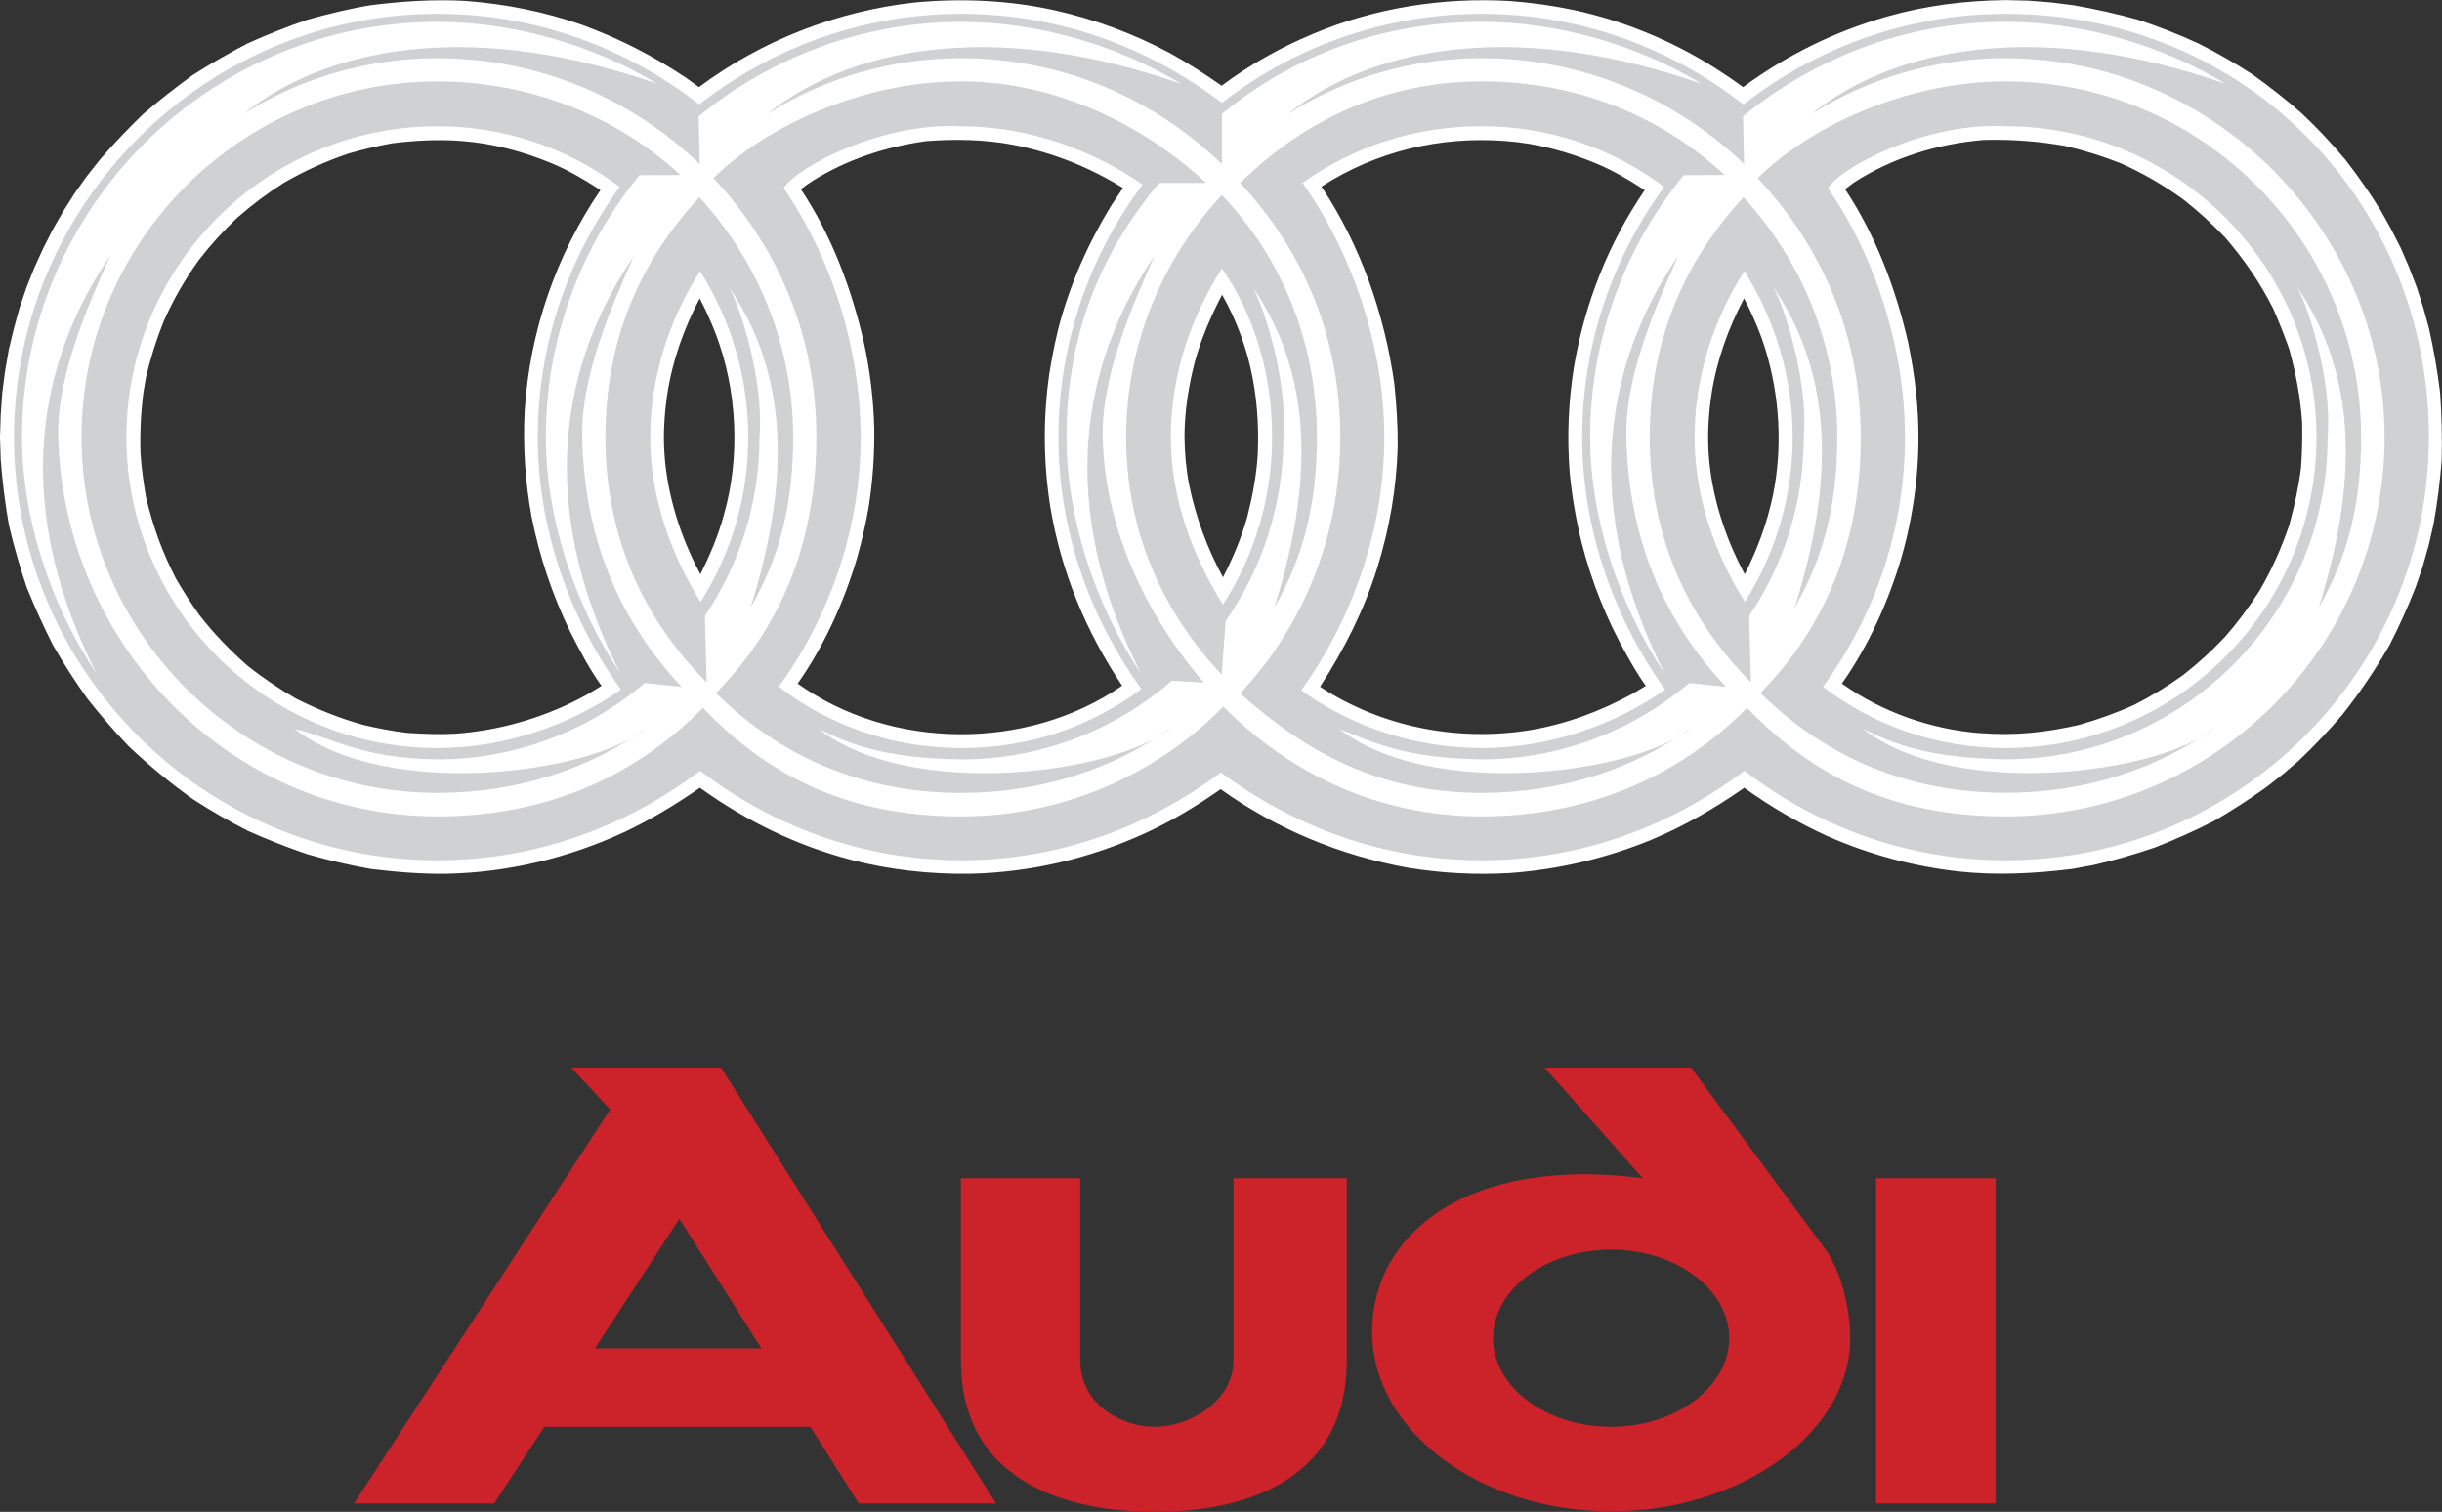
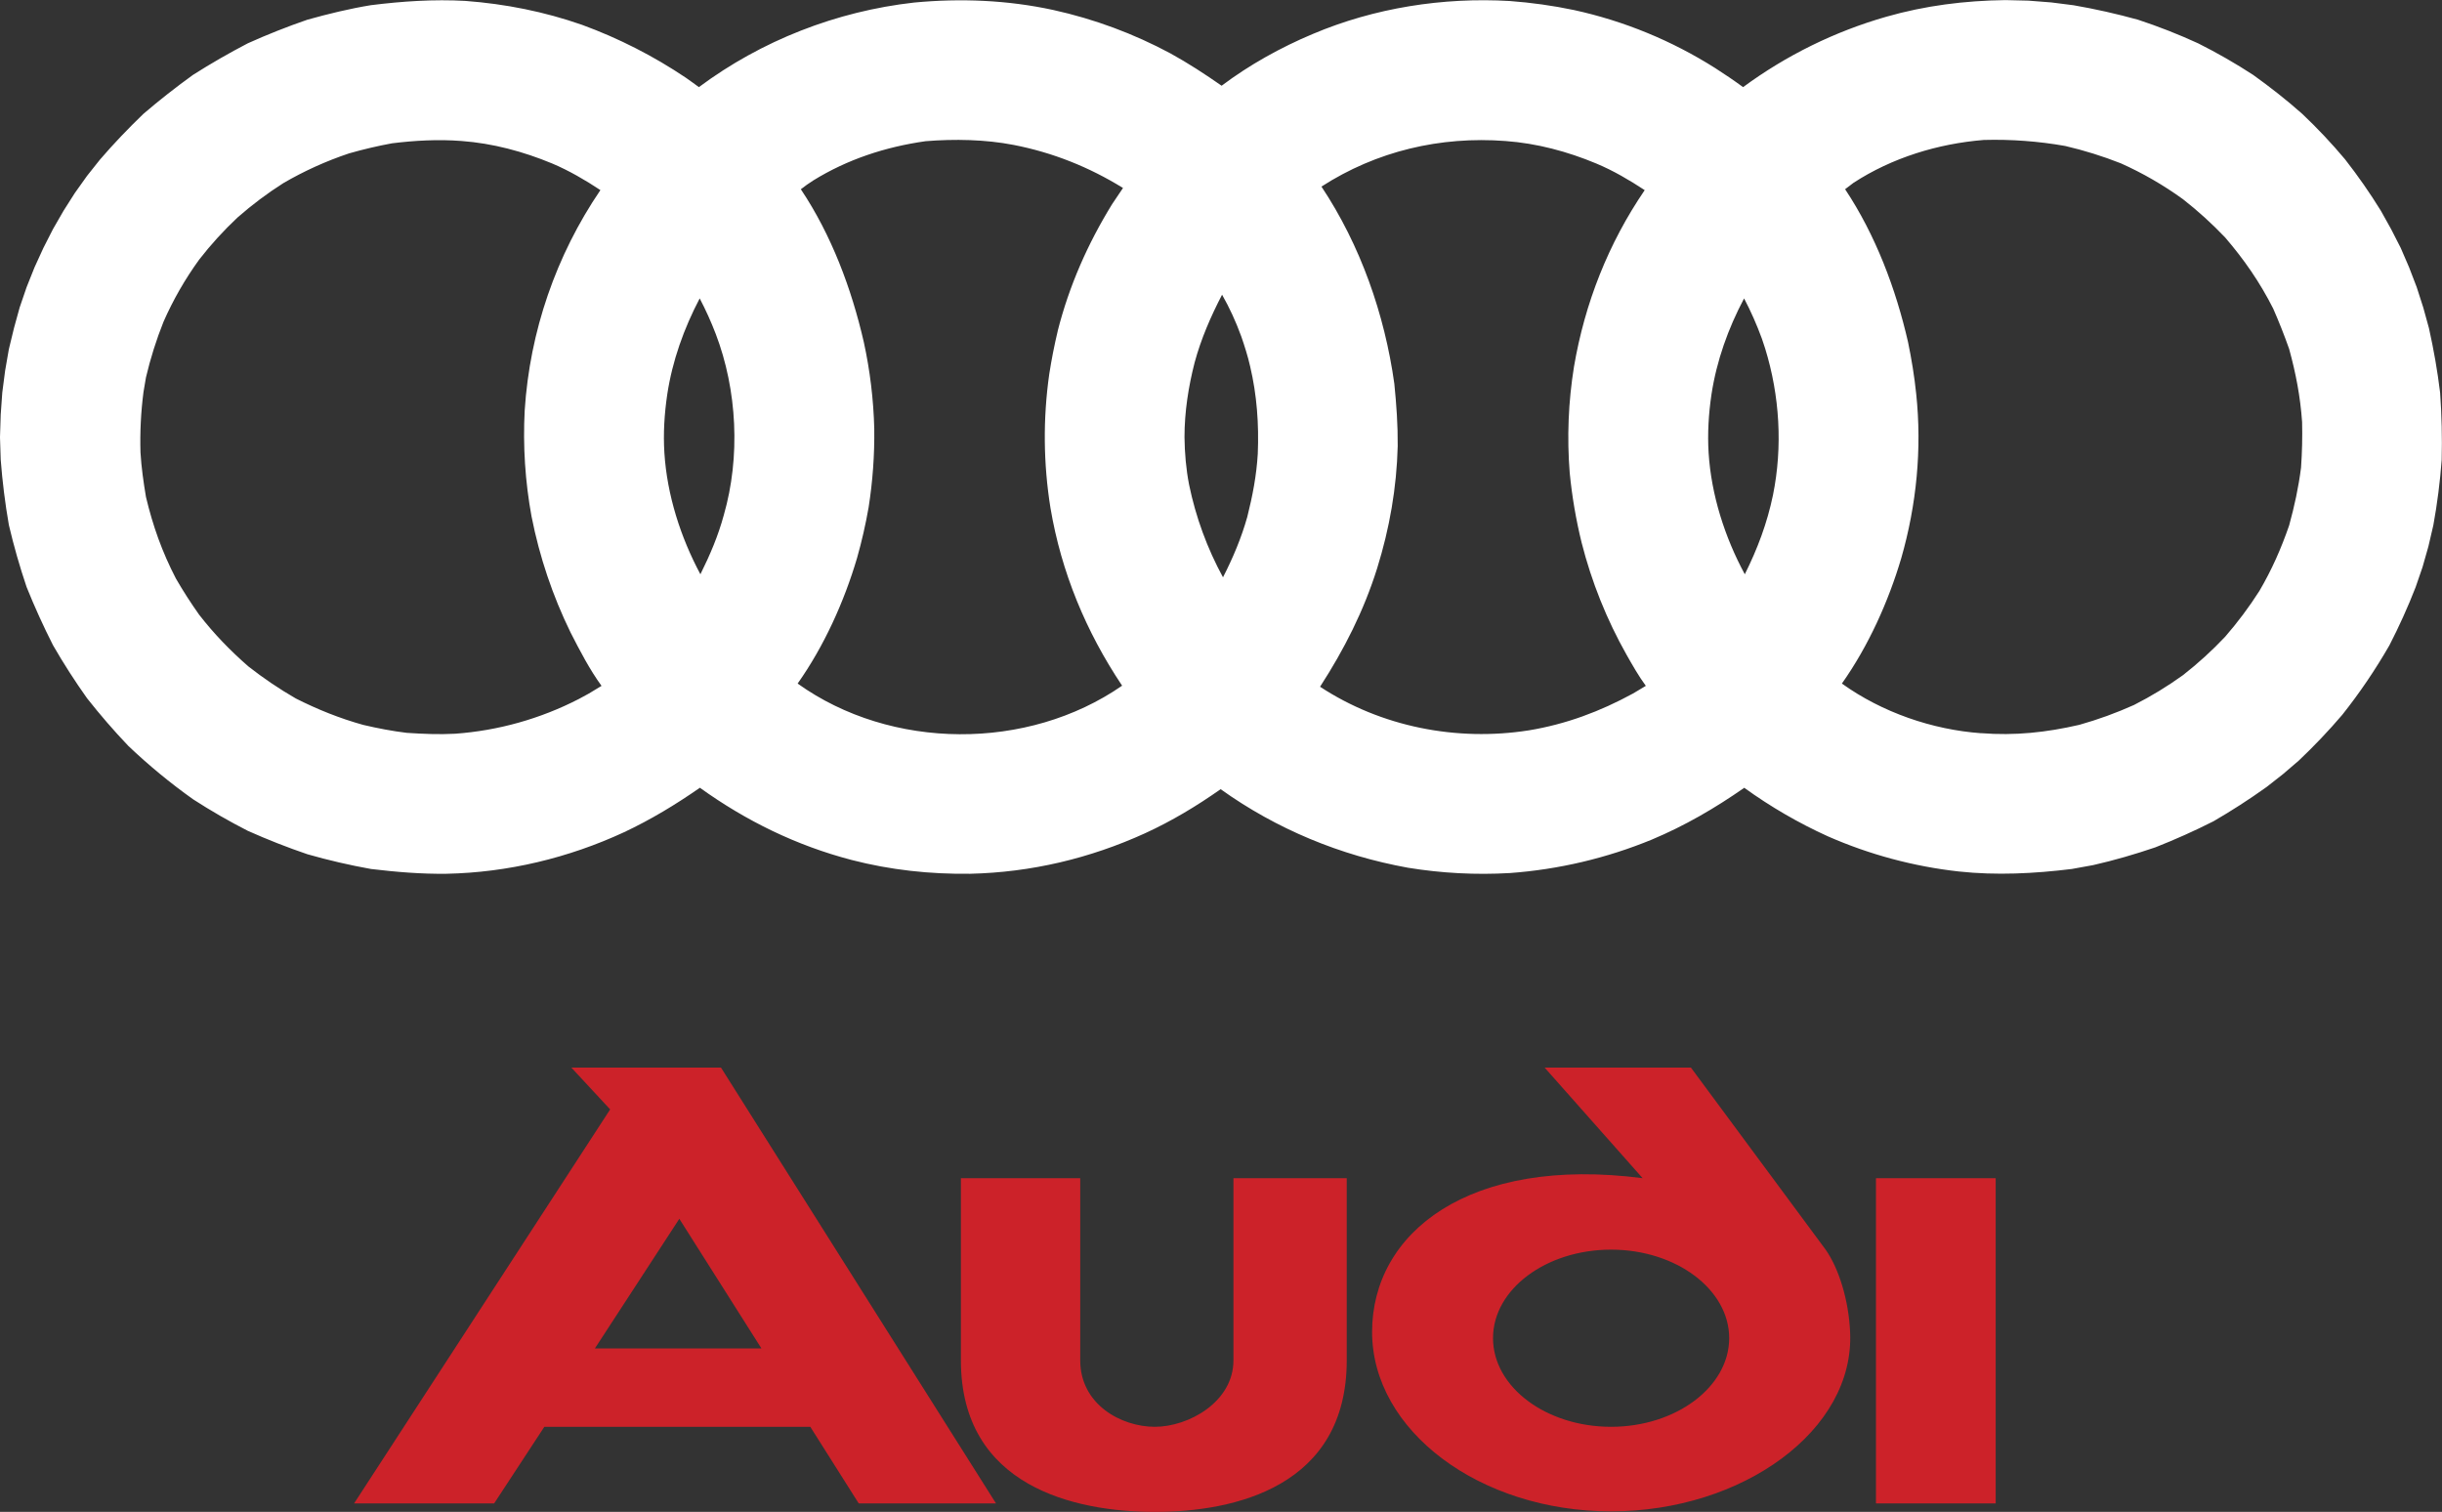
<svg xmlns="http://www.w3.org/2000/svg" id="Ebene_2" data-name="Ebene 2" viewBox="0 0 714.81 442.58">
  <rect x="0" y="0" width="714.81" height="442.58" fill="#333333" stroke="none" />
  <defs>
    <style>.cls-1 {
        fill: #fff;
      }

      .cls-1, .cls-2, .cls-3 {
        fill-rule: evenodd;
      }

      .cls-2 {
        fill: #d0d1d3;
      }

      .cls-3 {
        fill: #cc2229;
      }</style>
  </defs>
  <g id="Ebene_1-2" data-name="Ebene 1">
    <path class="cls-3" d="M584.17,344.9v95.19h-35.04v-95.19h35.04ZM471.59,365.81c19,0,34.57,11.63,34.57,25.9s-15.57,25.96-34.57,25.96-34.56-11.63-34.56-25.96,15.57-25.9,34.56-25.9ZM480.83,344.9l-28.7-32.39h42.82l39.44,53.3c3.84,5.45,6.75,14.74,7.16,24.08,1.41,28.8-31.5,52.53-69.96,52.53s-69.96-23.62-69.96-52.53c0-28.96,28.23-51.59,79.2-45h0ZM316.2,398.21c0,12.92,11.99,19.46,21.85,19.46s23-7.27,23-19.46v-53.31h33.16v53.31c0,36.95-32.7,44.37-56.16,44.37s-56.78-7.42-56.78-44.37v-53.31h34.93v53.31ZM211.04,312.51l80.5,127.58h-40.18l-14.17-22.42h-77.85l-14.69,22.42h-41l74.95-115.33-11.36-12.25h43.8ZM222.88,394.72h-48.74l24.71-37.94,24.03,37.94h0Z" />
    <path class="cls-1" d="M579.91,214.62c9.86.78,19.1-.21,28.75-2.44,5.47-1.54,10.81-3.48,15.99-5.81,4.99-2.53,9.78-5.45,14.33-8.72,4.4-3.44,8.53-7.2,12.36-11.26,3.66-4.21,7.01-8.69,10.01-13.39,3.63-6.18,6.38-12.41,8.72-19.2,1.56-5.66,2.75-11.16,3.48-16.92.31-4.51.42-8.88.31-13.34-.52-7.42-1.82-14.22-3.79-21.38-1.41-4-2.97-7.95-4.68-11.84-3.89-7.68-8.45-14.27-14.06-20.81-3.84-4.03-7.97-7.78-12.36-11.21-5.68-4.11-11.77-7.63-18.17-10.49-5.3-2.09-10.75-3.79-16.29-5.08-7.86-1.39-15.85-1.98-23.83-1.76-13.39,1.09-26.84,5.19-38.15,12.56-.78.57-1.66,1.29-2.44,1.86,8.93,13.45,14.84,29.12,18.42,44.74,1.04,5.03,1.87,10.08,2.39,15.16,1.71,16.14.1,32.49-4.36,48.06-3.79,12.82-9.65,25.79-17.39,36.75,11.73,8.42,26.42,13.5,40.74,14.54h0ZM515.71,99.08c-1.47-4.02-3.2-7.94-5.19-11.73-4.67,8.82-8.04,18.22-9.55,28.13-.83,5.65-1.19,11.37-.83,17.13.78,12.3,4.73,24.65,10.59,35.5,3.74-7.52,6.54-14.95,8.25-23.2,2.86-14.12,1.97-29.07-2.29-42.88l-.98-2.96ZM447.51,213.8c10.95-1.82,20.82-5.51,30.52-10.8l3.73-2.23c-2.08-2.81-3.89-6.02-5.61-9.04-5.84-10.33-10.27-21.4-13.19-32.9-1.65-6.71-2.81-13.52-3.48-20.39-.83-10.38-.41-20.82,1.25-31.09,3.17-18.63,10.07-36.12,20.7-51.69-4.51-2.96-9.18-5.71-14.17-7.79-8.46-3.53-17.39-5.92-26.57-6.59-19.1-1.45-37.78,2.96-53.88,13.34,11.42,17.18,18.48,37.32,21.33,57.71.62,6.18,1.04,12.04.99,18.27-.31,12.2-2.39,24.09-6.02,35.76-3.89,12.41-9.65,23.78-16.71,34.67,17.85,11.73,39.96,16.09,61.09,12.77h0ZM363.27,98.31c-1.51-4.16-3.36-8.19-5.55-12.04-3.32,6.38-6.18,12.97-8.04,19.88-1.82,7.11-2.96,14.43-2.96,21.8.05,4.67.46,9.4,1.35,13.96,1.95,9.47,5.29,18.6,9.92,27.09,2.9-5.66,5.4-11.58,7.11-17.7,1.56-6.18,2.7-12.15,3.07-18.48.36-8.62-.26-17.23-2.24-25.59-.67-2.96-1.66-6.07-2.65-8.92h0ZM309.61,96.86c3.37-13.24,8.77-25.48,15.93-37.11l2.76-4.1.42-.62c-9.92-6.13-20.56-10.38-32.02-12.61-8.3-1.61-17.34-1.77-25.75-1.09-11.72,1.66-22.89,5.3-32.95,11.53-1.2.78-2.49,1.66-3.58,2.54,8.99,13.45,14.84,29.12,18.43,44.74,1.82,8.33,2.84,16.81,3.06,25.33.1,7.73-.46,15.46-1.66,23.09-.87,4.99-2,9.92-3.38,14.79-3.79,12.82-9.65,25.79-17.39,36.75,27.35,19.57,67.32,19.78,94.98.62-10.59-15.83-17.8-33.22-20.97-52.01-2.09-12.97-2.21-26.18-.36-39.19.66-4.26,1.49-8.46,2.49-12.66h0ZM209.48,97.68c-1.35-3.53-2.91-6.98-4.67-10.33-4.62,8.82-8,18.22-9.5,28.13-.83,5.65-1.2,11.37-.83,17.13.78,12.3,4.73,24.65,10.54,35.5,2.81-5.66,5.19-11.21,6.85-17.34,4.88-16.97,3.95-36.54-2.39-53.1ZM155.61,151.3c-1.89-10.28-2.57-20.75-2.02-31.19,1.49-23.08,9.15-45.34,22.16-64.46-4.47-2.96-9.19-5.71-14.12-7.79-8.51-3.53-17.44-5.92-26.57-6.59-6.8-.52-13.55-.15-20.3.68-4.25.78-8.46,1.77-12.61,2.96-6.7,2.24-13.15,5.16-19.25,8.72-4.7,2.99-9.15,6.34-13.34,10.01-4.07,3.82-7.84,7.95-11.26,12.36-4.11,5.67-7.61,11.76-10.43,18.17-2.12,5.3-3.83,10.74-5.14,16.29l-.73,4.31c-.76,5.85-1.05,11.75-.88,17.65.26,4.41.88,8.72,1.61,13.08,2.03,8.51,4.73,16.09,8.77,23.88,2.1,3.63,4.37,7.16,6.8,10.58,4.36,5.61,9.03,10.43,14.38,15.11,4.41,3.46,9.06,6.6,13.91,9.4,6.38,3.22,12.82,5.81,19.72,7.73,4.15.98,8.51,1.82,12.77,2.33,4.77.31,9.39.52,14.12.26,12.64-.91,24.97-4.37,36.23-10.17l2.96-1.61,3.69-2.23c-3.48-4.78-6.39-10.38-9.09-15.68-5.24-10.72-9.06-22.08-11.37-33.78ZM663.43,230.4c-5.01,3.59-10.19,6.93-15.52,10.02-5.55,2.81-11.23,5.35-17.02,7.63-5.97,2.03-11.99,3.79-18.17,5.19l-6.28,1.14c-11,1.35-22.06,1.92-33.07.73-13.21-1.47-26.13-4.94-38.3-10.28-8.62-3.91-16.83-8.68-24.5-14.22-8.56,5.97-17.39,11.11-27.04,15.16-13.25,5.45-27.29,8.76-41.58,9.8-9.98.58-19.98.05-29.84-1.56-19.78-3.58-38.4-11.26-54.81-22.99-7.01,4.93-14.33,9.34-22.16,12.92-16.19,7.37-33.32,11.42-51.12,11.84-11.73.15-23.36-1.09-34.78-4.05-16.09-4.21-30.78-11.37-44.37-21.13-7.17,4.98-14.38,9.34-22.22,13.03-16.25,7.52-34,11.78-51.9,12.15-7.47.1-14.79-.52-22.16-1.4-6.26-1.12-12.47-2.56-18.59-4.31-5.92-2.01-11.73-4.3-17.44-6.85-5.5-2.8-10.85-5.89-16.04-9.24-6.68-4.75-13.01-9.97-18.95-15.62-4.25-4.46-8.28-9.12-12.09-13.96-3.56-5.01-6.89-10.19-9.96-15.52-2.82-5.56-5.4-11.24-7.73-17.03-2.02-5.97-3.75-12.03-5.19-18.16-1.11-6.34-1.9-12.73-2.39-19.15l-.21-6.54.21-6.59.46-6.49.83-6.39,1.09-6.28,1.51-6.23,1.66-6.02,2.02-5.91,2.34-5.86,2.59-5.66,2.8-5.5,3.11-5.4,3.27-5.14,3.58-5.03,3.79-4.77c4.05-4.72,8.3-9.13,12.71-13.39,4.68-4.01,9.53-7.81,14.53-11.42,5.21-3.31,10.56-6.39,16.04-9.24,5.71-2.57,11.52-4.87,17.44-6.91,6.13-1.71,12.3-3.22,18.59-4.25,9.19-1.15,18.42-1.77,27.67-1.25,11.73.88,23.15,3.16,34.15,7.01,10.71,3.92,20.9,9.11,30.36,15.47l2.12,1.51,1.71,1.25c18.32-13.65,40.28-22.21,63.01-24.76,13.6-1.29,27.35-.73,40.74,2.18,11.97,2.64,23.51,6.92,34.31,12.72,5.19,2.86,10.12,6.08,14.95,9.45,8.15-6.13,17.29-11.21,26.68-15.15,18.01-7.63,38.1-10.8,57.66-9.65,6.28.46,12.67,1.35,18.79,2.64,14.66,3.2,28.64,8.95,41.31,16.97,2.75,1.76,5.61,3.69,8.2,5.6,12.63-9.3,26.81-16.28,41.89-20.6,11.42-3.27,22.99-4.72,34.88-4.88l6.74.16,6.69.52,6.54.83c6.37,1.1,12.67,2.52,18.9,4.25,5.99,1.97,11.86,4.28,17.59,6.91,5.53,2.78,10.91,5.86,16.09,9.24,4.98,3.58,9.76,7.31,14.38,11.42,4.42,4.19,8.6,8.62,12.51,13.29,3.77,4.82,7.27,9.84,10.48,15.05l3.01,5.4,2.81,5.5,2.44,5.66,2.23,5.81,1.92,5.97,1.66,6.02c1.4,6.29,2.49,12.46,3.27,18.9.46,6.54.62,13.08.46,19.62-.47,6.42-1.29,12.82-2.44,19.15l-1.45,6.23-1.71,6.02-2.03,5.91c-2.26,5.81-4.83,11.49-7.68,17.03-4.09,7.11-8.7,13.92-13.8,20.34-4,4.69-8.24,9.15-12.72,13.39l-4.67,4-4.82,3.78h0Z" />
-     <path class="cls-2" d="M206.84,199.73c-18.89-18.9-29.63-43.08-29.63-71.73s10.22-51.59,27.5-70.27c16.97,18.53,27.46,43.23,27.46,70.27,0,18.79-3.63,34.62-12.46,49.82,13.14-41.73,9.34-71.11-6.74-94.41,2.91,4.1,10.79,27.09,9.34,44.58,0,19.36-5.92,37.37-15.99,52.32l.52,19.42h0ZM710.97,128c0,68.26-55.69,123.84-123.9,123.84-28.55,0-54.91-9.71-76.45-26.21-21.59,16.3-48.11,26.21-76.92,26.21s-54.71-9.71-76.35-25.74c-21.64,16.19-47.75,25.74-75.98,25.74s-54.91-9.71-76.45-26.21c-21.54,16.3-48.11,26.21-76.87,26.21-68.26,0-123.95-55.59-123.95-123.84S59.79,4.05,128.05,4.05c28.75,0,55.33,9.92,76.6,26.52,21.34-16.61,47.96-26.52,76.72-26.52s54.97,9.86,76.3,26.06c21.73-16.92,48.5-26.09,76.04-26.06,28.8,0,55.33,9.92,76.61,26.52,21.38-16.61,48.01-26.52,76.76-26.52,70.8,0,123.9,55.54,123.9,123.95h0ZM587.08,17.03c-20.97,0-40.27,5.97-56.94,16.4,27.25-21.75,71-26.47,121.25-8.93-18.11-11-41.47-18.11-64.31-18.11-29.01,0-55.9,10.53-76.87,27.66l.31,13.96c-19.98-19.15-47.08-30.98-76.82-30.98-20.12-.03-39.83,5.65-56.83,16.4,27.15-21.75,70.96-26.47,121.14-8.93-18.12-11-41.42-18.11-64.31-18.11-28.92,0-55.07,9.76-76.04,26.94v14.69c-19.93-19.15-46.55-30.98-76.3-30.98-20.13-.04-39.86,5.65-56.88,16.4,27.19-21.75,70.95-26.47,121.19-8.93-18.12-11-41.42-18.11-64.31-18.11-28.97,0-55.85,10.53-76.87,27.66l.32,13.96c-19.93-19.15-47.03-30.98-76.76-30.98-20.15-.03-39.89,5.66-56.93,16.4,27.25-21.75,71-26.47,121.24-8.93-18.11-11-41.47-18.11-64.31-18.11C61.09,6.4,6.44,61.11,6.44,128.01c0,23.25,8.09,48.68,21.85,69.19-27.77-54.76-13.75-96.38,3.95-122.28-6.8,15.21-15.68,35.55-15.21,53.1,1.71,60.37,49.93,110.97,111.02,110.97,30.98,0,57.14-11,77.7-31.77,20.34,21.23,44.17,31.77,75.62,31.77,28.84,0,56.48-11.57,76.71-32.13,19.78,19.83,45.57,32.13,75.63,32.13s57.15-11,77.7-31.77c20.4,21.23,44.17,31.77,75.67,31.77,61.09,0,110.92-49.88,110.92-110.97,0-60.69-50.24-110.98-110.92-110.98h0ZM343.03,199.26c-17.1,14.87-39,23.05-61.66,23.05-22.27-.37-32.24-4.26-41.73-8.93,27.2,21.17,87.61,12.97,103.02-.32-16.81,12.09-37.94,19.05-61.3,19.05-28.65,0-52.79-10.48-71.78-29.22,19.51-19.88,29.38-44.84,29.38-74.9s-11.47-55.95-30.1-75.83c14.27-14.33,42.51-28.34,72.51-28.34,27.3,0,52.99,12.41,71.68,29.74h-13.76c-17.59,21.07-27.1,45-27.1,74.43,0,23.25,8.1,48.68,21.8,69.19-27.77-54.76-13.7-96.38,3.95-122.28-6.8,15.21-15.57,35.61-15.16,53.1.63,27.15,12.92,52.32,29.58,71.83l-9.34-.57h0ZM357.61,197.5c-17.54-18.68-27.97-42.2-27.97-69.5s10.64-52.27,28.02-70.9c17.7,18.58,27.82,43.23,27.82,70.9,0,18.79-3.64,34.62-12.46,49.82,13.13-41.73,9.34-71.11-6.75-94.41,2.91,4.1,10.8,27.09,9.4,44.58,0,19.93-6.28,38.56-16.92,53.83l-1.14,15.68h0ZM363.01,202.99c18.38-19.62,29.32-45.83,29.32-75s-10.69-54.44-29.32-74.43c18.68-18.37,42.56-29.74,70.69-29.74s52.58,10.22,71.11,27.4l-11.94.05c-17.74,21.63-27.43,48.74-27.41,76.71,0,23.25,8.1,48.68,21.85,69.19-27.77-54.76-13.75-96.38,3.95-122.28-6.8,15.21-15.63,35.5-15.21,53.1.62,29.06,10.38,53,29.17,73.08l-10.74-1.14c-16.4,13.86-37.68,22.37-60.78,22.37-22.27-.37-31.35-4.78-41.68-8.93,27.14,21.17,87.56,12.97,102.97-.32-16.82,12.09-37.94,19.05-61.3,19.05-29.94,0-51.43-11.89-70.69-29.13h0ZM380.87,202.06c14.84,10.69,33.32,16.92,52.83,16.92s38.72-6.59,53.72-17.13c-14.79-20.5-24.29-46.71-24.29-73.86s8.88-52.52,23.98-73.29c-15.4-11.56-34.15-17.79-53.41-17.75-19.51,0-37.58,5.97-52.42,16.61,14.27,20.14,23.93,47.6,23.93,74.43,0,27.15-9.54,53.56-24.33,74.07h0ZM357.98,176.99c9.41-14.61,14.41-31.62,14.38-49,0-18.37-5.09-35.55-14.69-49.41-9.24,14.58-14.95,31.4-14.95,49.41s6.43,34.93,15.26,49ZM334.1,201.7c-15.15-21.07-24.29-46.4-24.29-73.7,0-26.67,8.64-52.63,24.65-73.96-14.85-10.33-33.79-17.07-53.04-17.07-23.1-1.3-48.32,11.94-52.01,18.16,13.7,19.78,22.52,46.66,22.52,72.87s-8.82,52.22-23.98,73.02c14.8,11.42,33.38,17.96,53.41,17.96s37.84-6.23,52.73-17.29h0ZM199.52,201.07l-10.75-1.14c-16.4,13.86-37.63,22.37-60.72,22.37-22.27-.37-28.87-5.66-41.79-8.93,27.21,21.17,87.61,12.97,103.08-.32-16.87,12.09-37.99,19.05-61.3,19.05-57.3,0-104.17-46.77-104.17-104.12S70.7,23.84,128.05,23.84c27.14,0,52.58,10.22,71.11,27.4l-11.99.05c-17.07,20.91-27.4,47.7-27.4,76.71,0,23.25,8.15,48.68,21.85,69.19-27.77-54.76-13.7-96.38,3.95-122.28-6.8,15.21-15.57,35.5-15.15,53.1.61,29.05,10.32,52.98,29.11,73.07h0ZM205.07,176.21c9.13-14.43,13.97-31.15,13.96-48.22,0-17.75-5.13-34.41-14.12-48.63-8.87,13.91-14.58,30.89-14.58,48.63s6.17,34.52,14.74,48.22h0ZM181.77,201.86c-14.79-20.5-24.35-46.71-24.35-73.86s8.88-52.52,23.98-73.29c-15.38-11.56-34.11-17.79-53.35-17.75-50.14,0-91.04,40.9-91.04,91.03s40.9,90.99,91.04,90.99c19.52,0,38.72-6.59,53.72-17.13h0ZM512.54,199.73c-18.89-18.9-29.64-43.08-29.64-71.73s10.23-51.59,27.45-70.27c17.02,18.53,27.45,43.23,27.45,70.27,0,18.79-3.63,34.62-12.46,49.82,13.19-41.73,9.34-71.11-6.69-94.41,2.86,4.1,10.8,27.09,9.34,44.58,0,19.36-5.91,37.37-15.99,52.32l.52,19.42h0ZM515.29,202.89c19.47-19.88,29.38-44.84,29.38-74.9s-11.48-55.95-30.16-75.83c14.33-14.33,42.51-28.34,72.56-28.34,57.3,0,104.06,46.81,104.06,104.16,0,18.79-3.58,34.62-12.4,49.82,13.13-41.73,9.29-71.11-6.74-94.41,2.86,4.1,10.79,27.09,9.34,44.58,0,51.95-42.35,94.31-94.25,94.31-22.27-.37-32.23-4.26-41.78-8.93,27.2,21.17,87.61,12.97,103.03-.32-16.82,12.09-37.94,19.05-61.25,19.05-28.65,0-52.78-10.48-71.78-29.22ZM533.62,201.02c14.84,11.42,33.42,17.96,53.46,17.96,50.08,0,90.99-40.85,90.99-90.99s-40.9-91.03-90.99-91.03c-23.1-1.3-48.32,11.94-52,18.16,13.7,19.78,22.53,46.66,22.53,72.87,0,27.09-8.83,52.22-23.98,73.02h0ZM510.78,176.21c8.82-14.07,13.96-30.57,13.96-48.22s-5.19-34.41-14.12-48.63c-8.93,13.91-14.59,30.89-14.59,48.63s6.13,34.52,14.75,48.22Z" />
  </g>
</svg>